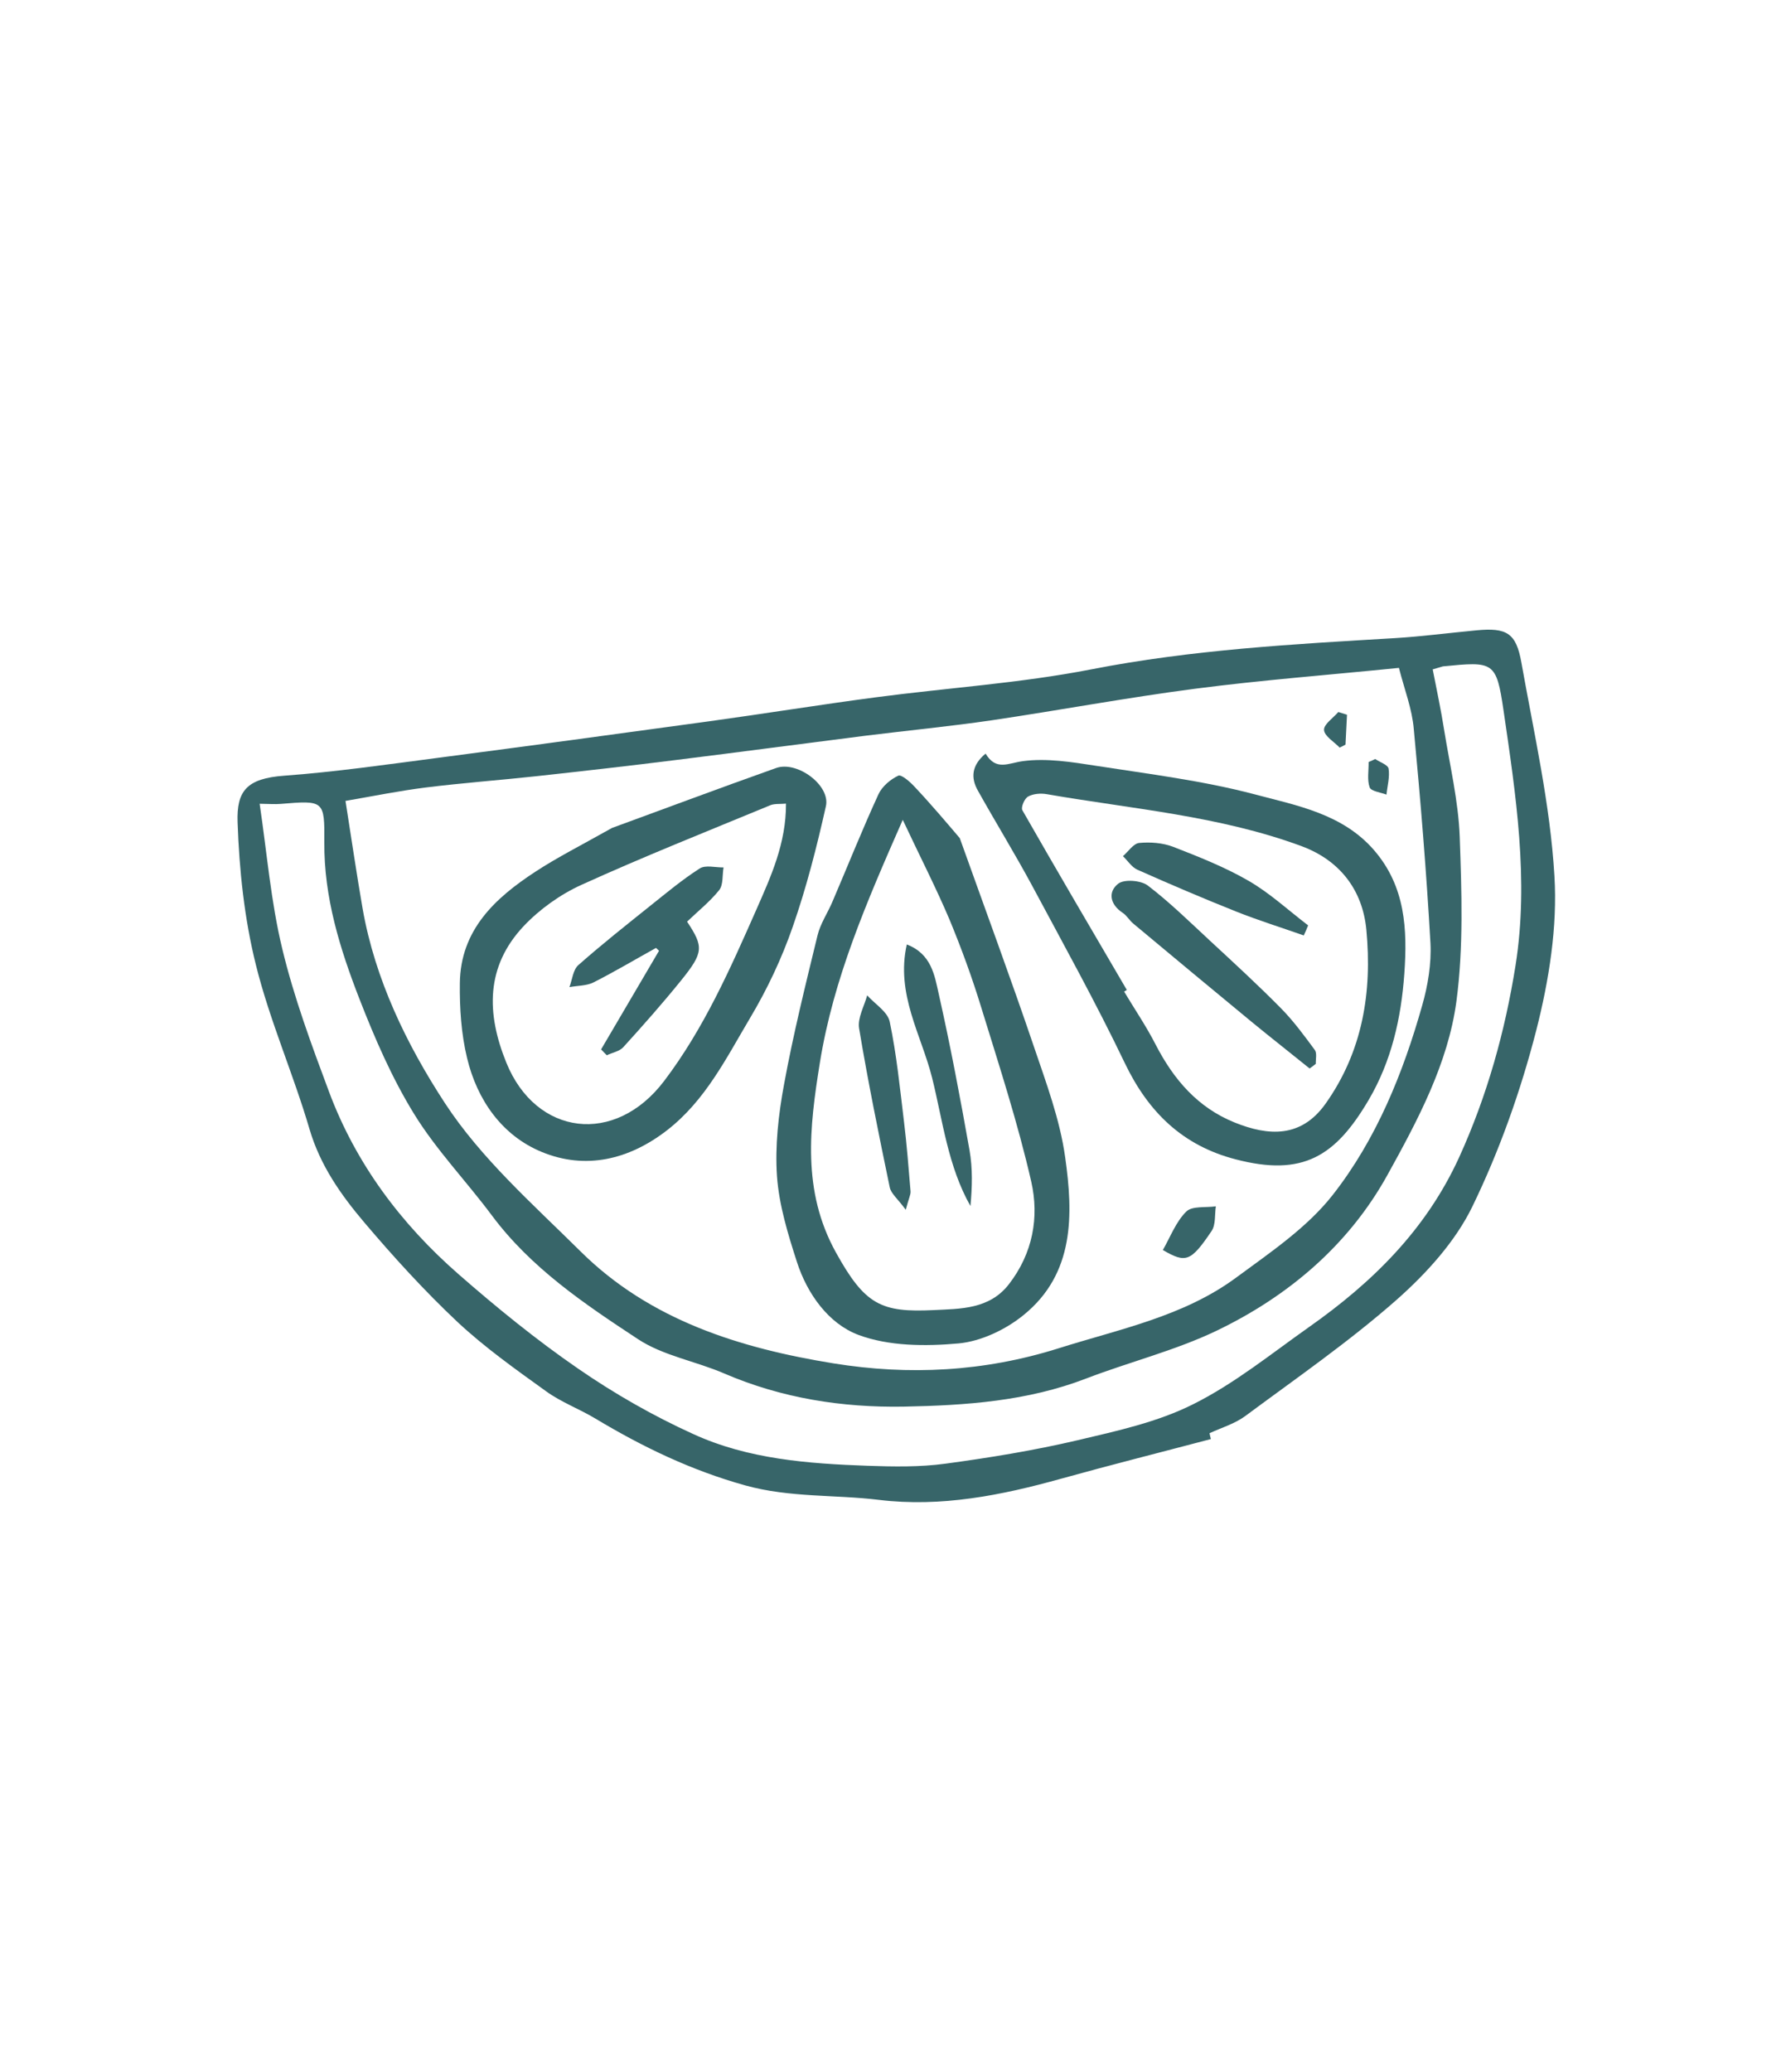
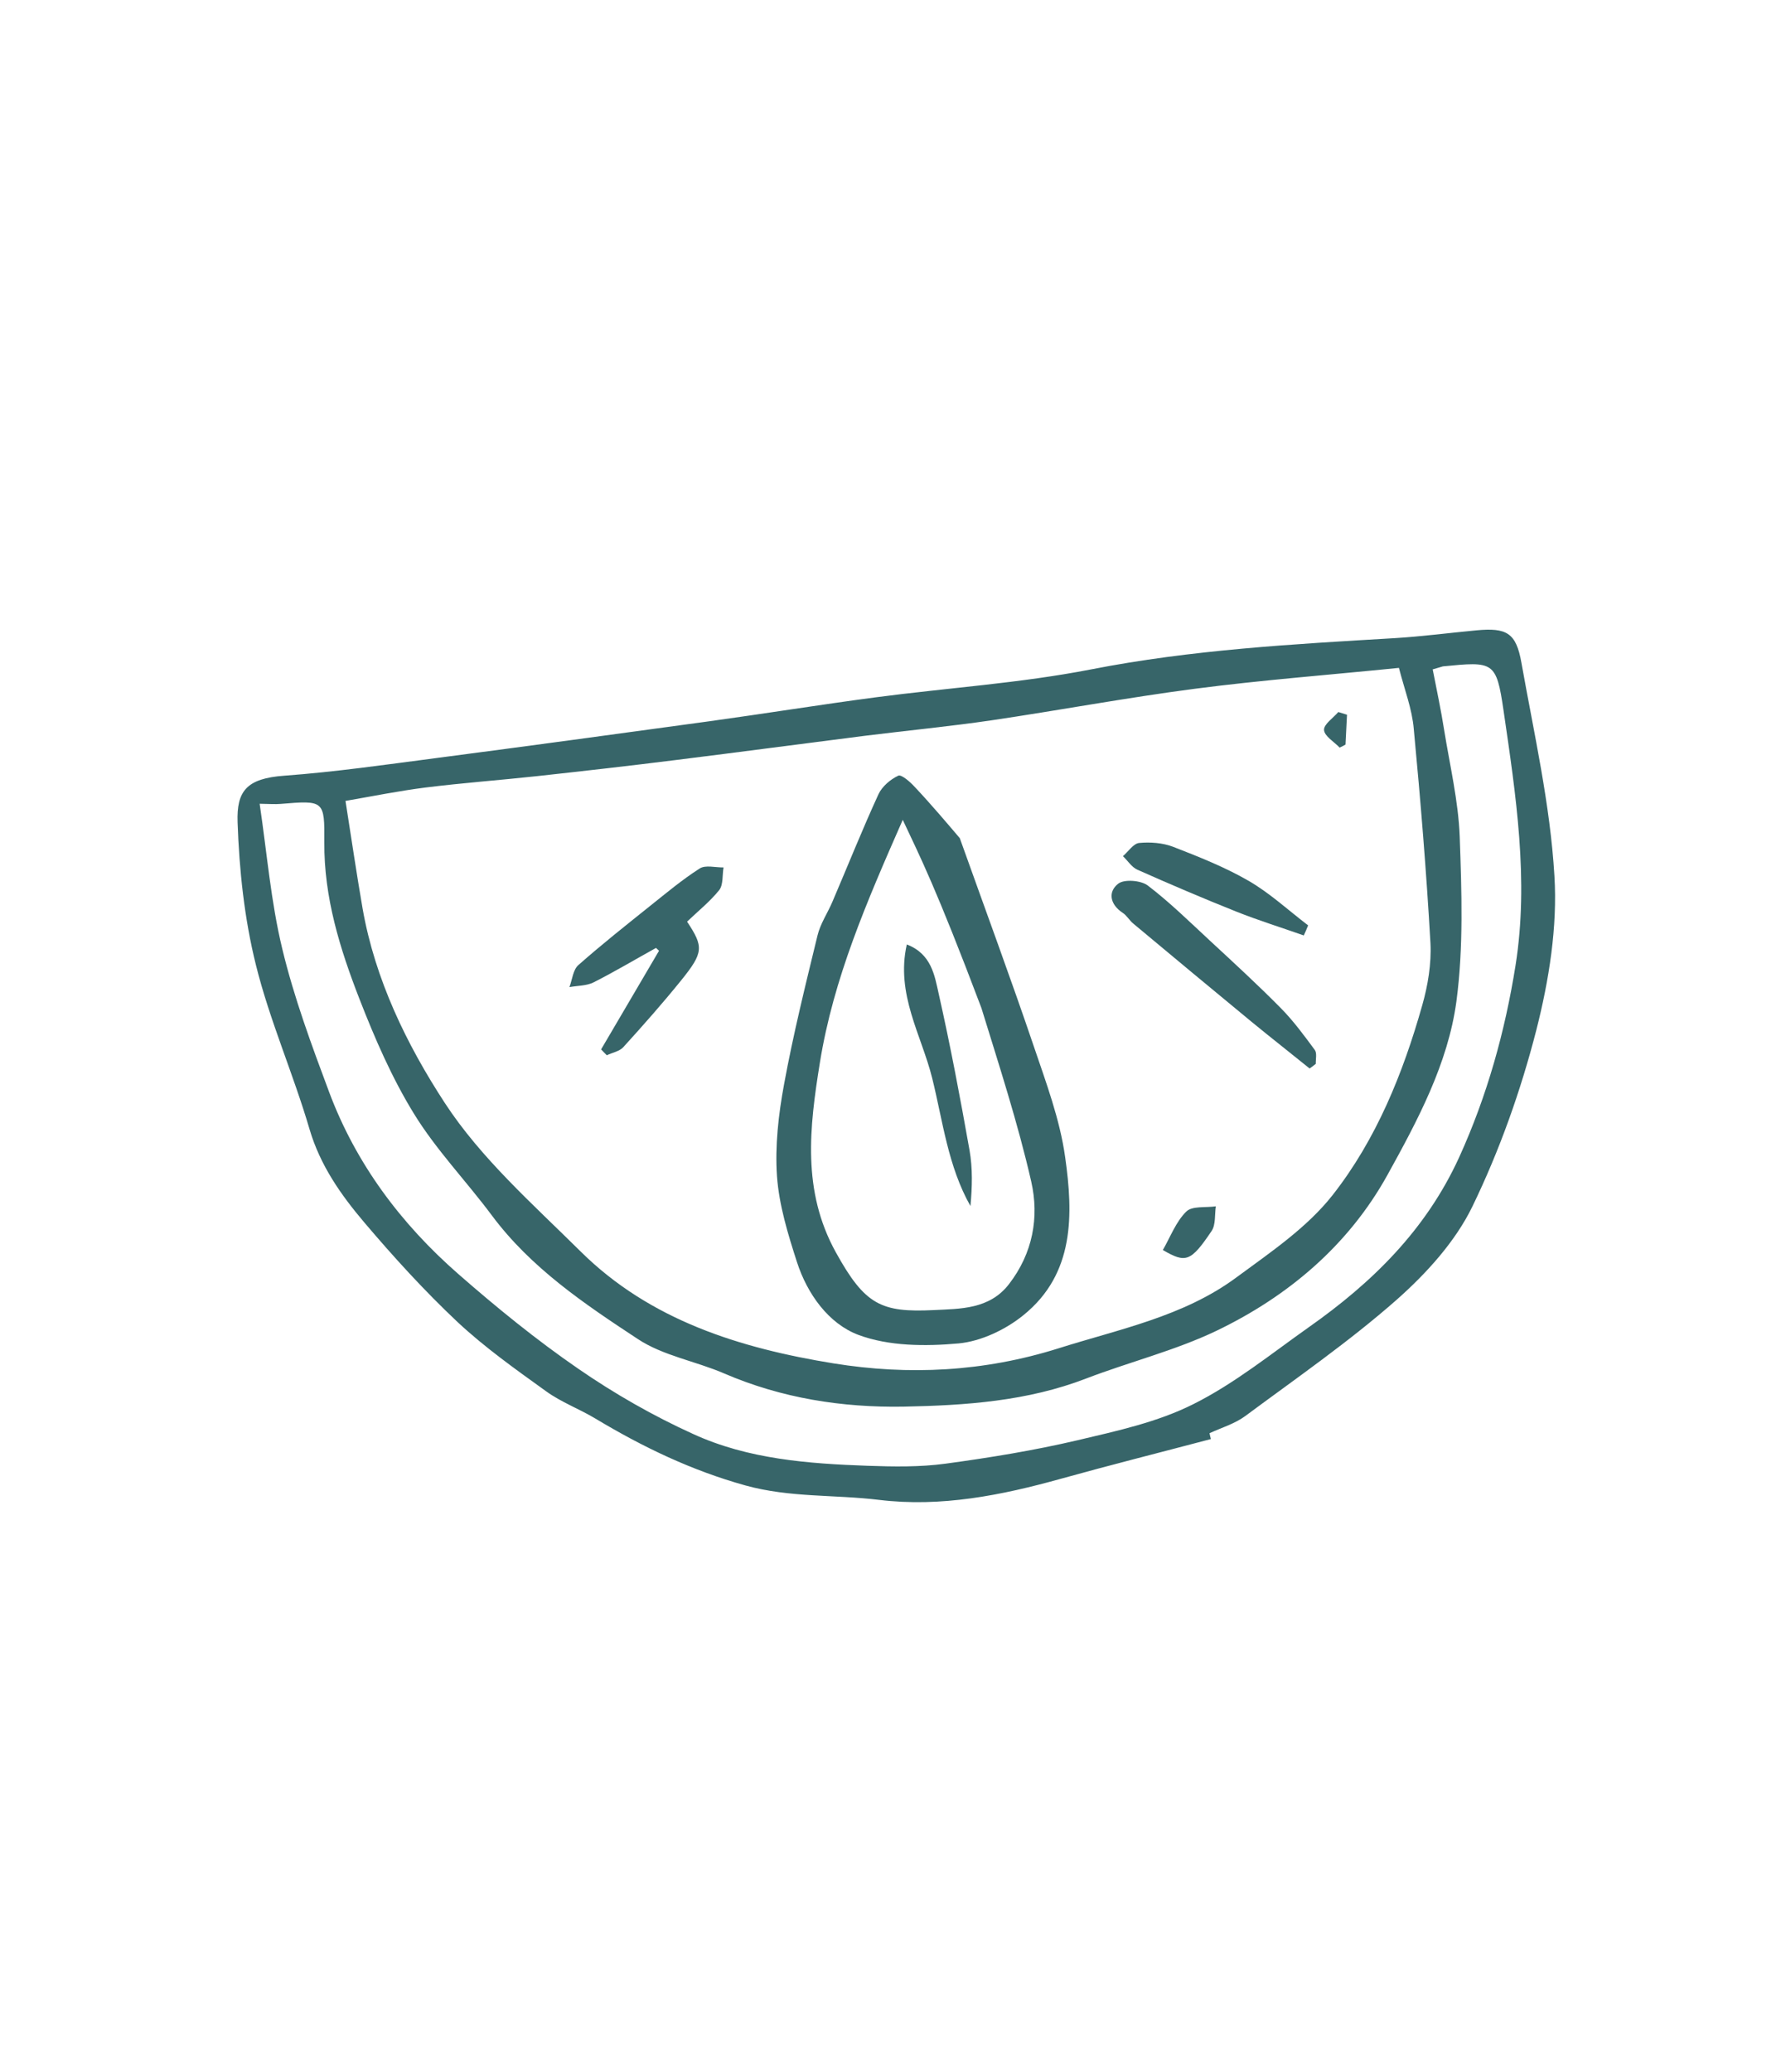
<svg xmlns="http://www.w3.org/2000/svg" version="1.1" x="0px" y="0px" viewBox="0 0 119 138" style="enable-background:new 0 0 119 138;" xml:space="preserve">
  <style type="text/css">
	.st0{fill:#376569;}
	.st1{fill:#516556;}
	.st2{fill:#376569;stroke:#376569;stroke-width:0.5;stroke-miterlimit:10;}
	.st3{fill:#1D262D;}
</style>
  <g id="background_02">
    <g>
      <path class="st0" d="M80.68,95.84c-3.33,0.88-6.67,1.72-9.98,2.64c-3.98,1.11-8,1.91-12.13,1.41c-2.96-0.36-5.93-0.14-8.9-0.96    c-3.6-1-6.84-2.56-9.99-4.45c-1.08-0.65-2.28-1.09-3.29-1.82c-2.03-1.46-4.09-2.92-5.91-4.62c-2.2-2.07-4.25-4.32-6.21-6.63    c-1.56-1.84-2.94-3.8-3.65-6.22c-1.08-3.68-2.65-7.22-3.57-10.93c-0.77-3.09-1.11-6.32-1.22-9.5c-0.07-2.07,0.59-2.92,3.12-3.1    c3.4-0.25,6.78-0.74,10.16-1.18c6.04-0.79,12.08-1.61,18.12-2.44c3.71-0.51,7.41-1.11,11.12-1.6c4.78-0.63,9.63-0.94,14.35-1.86    c6.7-1.31,13.45-1.68,20.22-2.08c1.82-0.11,3.64-0.35,5.45-0.52c2.02-0.19,2.65,0.17,3,2.15c0.84,4.72,1.92,9.44,2.2,14.2    c0.21,3.4-0.36,6.96-1.21,10.29c-1.03,4.01-2.44,7.99-4.25,11.72c-1.14,2.35-3.07,4.47-5.06,6.23c-3.17,2.79-6.67,5.21-10.07,7.73    c-0.7,0.52-1.59,0.78-2.39,1.15C80.61,95.57,80.65,95.71,80.68,95.84z M93.21,44.48c-4.66,0.47-9.14,0.81-13.59,1.39    c-4.53,0.59-9.02,1.43-13.54,2.1c-2.8,0.41-5.62,0.68-8.43,1.03c-4.19,0.53-8.38,1.09-12.57,1.61c-3.1,0.39-6.2,0.74-9.3,1.08    c-2.48,0.27-4.96,0.45-7.44,0.76c-1.74,0.22-3.47,0.57-5.32,0.89c0.4,2.54,0.74,4.86,1.14,7.17c0.83,4.73,2.94,9.06,5.48,12.95    c2.41,3.69,5.86,6.73,9.04,9.88c4.64,4.6,10.64,6.45,16.86,7.46c5.02,0.81,10.02,0.56,14.98-1c4.08-1.29,8.33-2.12,11.84-4.71    c2.28-1.68,4.73-3.33,6.44-5.51c2.9-3.7,4.68-8.09,5.96-12.62c0.38-1.33,0.62-2.78,0.55-4.15c-0.27-4.76-0.66-9.51-1.11-14.25    C94.09,47.22,93.58,45.93,93.21,44.48z M95.46,44.58c0.27,1.38,0.55,2.69,0.76,4.02c0.38,2.37,0.95,4.74,1.04,7.12    c0.13,3.65,0.26,7.37-0.22,10.97c-0.56,4.15-2.59,7.94-4.6,11.57c-2.59,4.67-6.6,8.07-11.39,10.37c-2.76,1.32-5.79,2.07-8.66,3.17    c-3.93,1.52-8.06,1.8-12.18,1.88c-4.1,0.07-8.13-0.56-11.96-2.21c-1.9-0.82-4.07-1.18-5.75-2.29c-3.56-2.34-7.13-4.74-9.74-8.25    c-1.7-2.28-3.7-4.35-5.18-6.76c-1.47-2.39-2.61-5.02-3.63-7.64c-1.3-3.34-2.37-6.77-2.34-10.44c0.02-2.79-0.02-2.79-2.92-2.55    c-0.37,0.03-0.75,0-1.39-0.01c0.49,3.29,0.75,6.54,1.51,9.67c0.78,3.24,1.95,6.4,3.12,9.53c1.79,4.78,4.79,8.78,8.61,12.12    c2.55,2.23,5.19,4.38,7.98,6.3c2.42,1.67,5.01,3.15,7.68,4.36c3.65,1.67,7.65,1.97,11.62,2.11c1.72,0.06,3.47,0.09,5.17-0.14    c2.95-0.4,5.9-0.88,8.8-1.56c2.63-0.62,5.35-1.21,7.73-2.41c2.74-1.37,5.18-3.35,7.7-5.13c4.22-2.97,7.79-6.47,10-11.3    c1.87-4.11,3.06-8.39,3.76-12.79c0.9-5.68,0.02-11.35-0.8-16.97c-0.48-3.29-0.67-3.27-4.04-2.94    C96.05,44.4,95.96,44.44,95.46,44.58z" />
-       <path class="st0" d="M63.95,55.82c1.77,4.95,3.41,9.38,4.93,13.86c0.82,2.42,1.74,4.87,2.09,7.38c0.54,3.81,0.64,7.76-2.77,10.52    c-1.19,0.97-2.83,1.75-4.33,1.89c-2.21,0.2-4.65,0.19-6.68-0.57c-1.97-0.74-3.4-2.71-4.09-4.85c-0.6-1.86-1.19-3.78-1.33-5.71    c-0.14-2.02,0.1-4.12,0.47-6.12c0.61-3.33,1.43-6.63,2.23-9.92c0.19-0.79,0.68-1.5,1-2.26c1.02-2.38,1.98-4.79,3.06-7.14    c0.24-0.52,0.79-0.99,1.32-1.24c0.21-0.1,0.8,0.42,1.1,0.75C62.08,53.61,63.15,54.88,63.95,55.82z M60.15,54.6    c-2.42,5.5-4.62,10.58-5.52,16.16c-0.7,4.33-1.2,8.55,1.06,12.64c1.94,3.51,3.02,4.02,6.53,3.85c1.75-0.09,3.7-0.04,5-1.72    c1.6-2.06,2.03-4.47,1.49-6.84c-0.89-3.9-2.14-7.73-3.32-11.56c-0.61-2-1.33-3.97-2.13-5.9C62.36,59.11,61.31,57.07,60.15,54.6z" />
-       <path class="st0" d="M65.67,50.19c0.7,1.17,1.51,0.63,2.49,0.5c1.58-0.21,3.25,0.06,4.86,0.31c3.54,0.55,7.12,0.99,10.57,1.9    c2.82,0.75,5.86,1.29,7.97,3.73c2.08,2.41,2.22,5.26,2.01,8.21c-0.21,2.97-0.86,5.84-2.38,8.42c-2.21,3.75-4.38,5.12-8.86,3.95    c-3.52-0.91-5.81-3.13-7.38-6.4c-1.93-4.03-4.1-7.94-6.21-11.88c-1.14-2.11-2.4-4.16-3.57-6.25    C64.66,51.8,64.74,50.96,65.67,50.19z M75.08,65.93c-0.06,0.04-0.12,0.07-0.18,0.11c0.7,1.17,1.47,2.3,2.09,3.51    c1.2,2.33,2.8,4.21,5.28,5.21c2.24,0.9,4.41,1.04,6.04-1.24c2.49-3.5,3.12-7.46,2.73-11.59c-0.25-2.67-1.78-4.63-4.3-5.57    c-5.48-2.03-11.3-2.48-17-3.47c-0.4-0.07-0.9-0.03-1.24,0.16c-0.24,0.13-0.49,0.72-0.38,0.91C70.41,57.97,72.75,61.95,75.08,65.93    z" />
-       <path class="st0" d="M40.78,55.14c3.23-1.18,7.07-2.62,10.93-3.99c1.4-0.5,3.63,1.15,3.32,2.54c-0.61,2.72-1.3,5.43-2.22,8.06    c-0.73,2.1-1.7,4.15-2.84,6.06c-1.58,2.66-2.97,5.48-5.52,7.46c-2.54,1.97-5.44,2.65-8.35,1.45c-2.65-1.09-4.31-3.46-4.98-6.26    c-0.39-1.61-0.5-3.32-0.48-4.98c0.04-3.54,2.34-5.67,5.04-7.43C37.13,57.1,38.68,56.32,40.78,55.14z M52.37,53.52    c-0.39,0.04-0.76-0.01-1.05,0.11c-4.21,1.74-8.44,3.42-12.58,5.3c-1.41,0.64-2.78,1.62-3.85,2.75c-2.53,2.69-2.49,5.81-1.15,9.1    c1.97,4.85,7.23,5.55,10.52,1.2c2.65-3.5,4.39-7.45,6.14-11.41C51.37,58.36,52.38,56.17,52.37,53.52z" />
+       <path class="st0" d="M63.95,55.82c1.77,4.95,3.41,9.38,4.93,13.86c0.82,2.42,1.74,4.87,2.09,7.38c0.54,3.81,0.64,7.76-2.77,10.52    c-1.19,0.97-2.83,1.75-4.33,1.89c-2.21,0.2-4.65,0.19-6.68-0.57c-1.97-0.74-3.4-2.71-4.09-4.85c-0.6-1.86-1.19-3.78-1.33-5.71    c-0.14-2.02,0.1-4.12,0.47-6.12c0.61-3.33,1.43-6.63,2.23-9.92c0.19-0.79,0.68-1.5,1-2.26c1.02-2.38,1.98-4.79,3.06-7.14    c0.24-0.52,0.79-0.99,1.32-1.24c0.21-0.1,0.8,0.42,1.1,0.75C62.08,53.61,63.15,54.88,63.95,55.82z M60.15,54.6    c-2.42,5.5-4.62,10.58-5.52,16.16c-0.7,4.33-1.2,8.55,1.06,12.64c1.94,3.51,3.02,4.02,6.53,3.85c1.75-0.09,3.7-0.04,5-1.72    c1.6-2.06,2.03-4.47,1.49-6.84c-0.89-3.9-2.14-7.73-3.32-11.56C62.36,59.11,61.31,57.07,60.15,54.6z" />
      <path class="st0" d="M77.48,83.25c0.5-0.87,0.87-1.88,1.56-2.56c0.39-0.39,1.29-0.25,1.97-0.35c-0.08,0.55,0,1.22-0.28,1.64    C79.34,84.04,79.01,84.14,77.48,83.25z" />
-       <path class="st0" d="M91.63,50.55c0.31,0.21,0.85,0.39,0.89,0.64c0.09,0.55-0.08,1.15-0.14,1.73c-0.39-0.15-1.02-0.22-1.12-0.48    c-0.18-0.5-0.06-1.12-0.07-1.69C91.34,50.69,91.49,50.62,91.63,50.55z" />
      <path class="st0" d="M89.75,47.6c-0.03,0.66-0.07,1.32-0.1,1.99c-0.13,0.07-0.26,0.14-0.39,0.2c-0.37-0.39-1.01-0.76-1.04-1.17    c-0.03-0.38,0.61-0.8,0.95-1.2C89.36,47.48,89.55,47.54,89.75,47.6z" />
      <path class="st0" d="M60.42,62.9c1.64,0.63,1.85,2.06,2.12,3.26c0.78,3.46,1.44,6.95,2.06,10.45c0.21,1.2,0.18,2.44,0.06,3.71    c-1.5-2.65-1.84-5.66-2.55-8.52C61.4,68.94,59.67,66.21,60.42,62.9z" />
-       <path class="st0" d="M60.35,80.57c-0.53-0.73-0.99-1.08-1.07-1.51c-0.73-3.52-1.45-7.04-2.04-10.58    c-0.11-0.68,0.34-1.46,0.54-2.19c0.52,0.58,1.36,1.09,1.5,1.75c0.46,2.19,0.68,4.42,0.95,6.64c0.19,1.55,0.31,3.11,0.44,4.67    C60.68,79.58,60.55,79.81,60.35,80.57z" />
      <path class="st0" d="M87.26,71.16c-1.29-1.04-2.59-2.06-3.87-3.11c-2.63-2.17-5.26-4.35-7.88-6.54c-0.26-0.21-0.43-0.54-0.71-0.72    c-0.85-0.56-0.99-1.4-0.29-1.94c0.4-0.31,1.51-0.22,1.96,0.12c1.47,1.12,2.8,2.43,4.16,3.69c1.59,1.47,3.19,2.94,4.71,4.48    c0.84,0.85,1.55,1.82,2.26,2.78c0.16,0.21,0.06,0.62,0.07,0.93C87.55,70.95,87.4,71.06,87.26,71.16z" />
      <path class="st0" d="M86.87,62.3c-1.5-0.53-3.02-1-4.5-1.59c-2.21-0.88-4.41-1.82-6.59-2.79c-0.38-0.17-0.64-0.6-0.96-0.9    c0.36-0.31,0.7-0.84,1.08-0.88c0.74-0.07,1.56-0.01,2.25,0.25c1.72,0.67,3.45,1.35,5.04,2.27c1.42,0.82,2.66,1.97,3.97,2.97    C87.07,61.86,86.97,62.08,86.87,62.3z" />
      <path class="st0" d="M45.78,61.38c1.11,1.68,1.11,2.05-0.41,3.93c-1.23,1.52-2.53,2.99-3.84,4.43c-0.25,0.28-0.73,0.36-1.1,0.54    c-0.13-0.13-0.25-0.26-0.38-0.39c1.29-2.19,2.57-4.38,3.86-6.57c-0.07-0.06-0.14-0.13-0.2-0.19c-1.39,0.77-2.75,1.58-4.17,2.3    c-0.47,0.23-1.06,0.21-1.6,0.31c0.19-0.5,0.24-1.16,0.6-1.47c1.55-1.37,3.17-2.65,4.78-3.94c1.08-0.86,2.14-1.75,3.3-2.49    c0.39-0.25,1.05-0.06,1.59-0.07c-0.09,0.51-0.01,1.15-0.29,1.51C47.31,60.04,46.51,60.68,45.78,61.38z" />
    </g>
  </g>
  <g id="background_01">
</g>
  <g id="designed_by_freepik">
</g>
</svg>